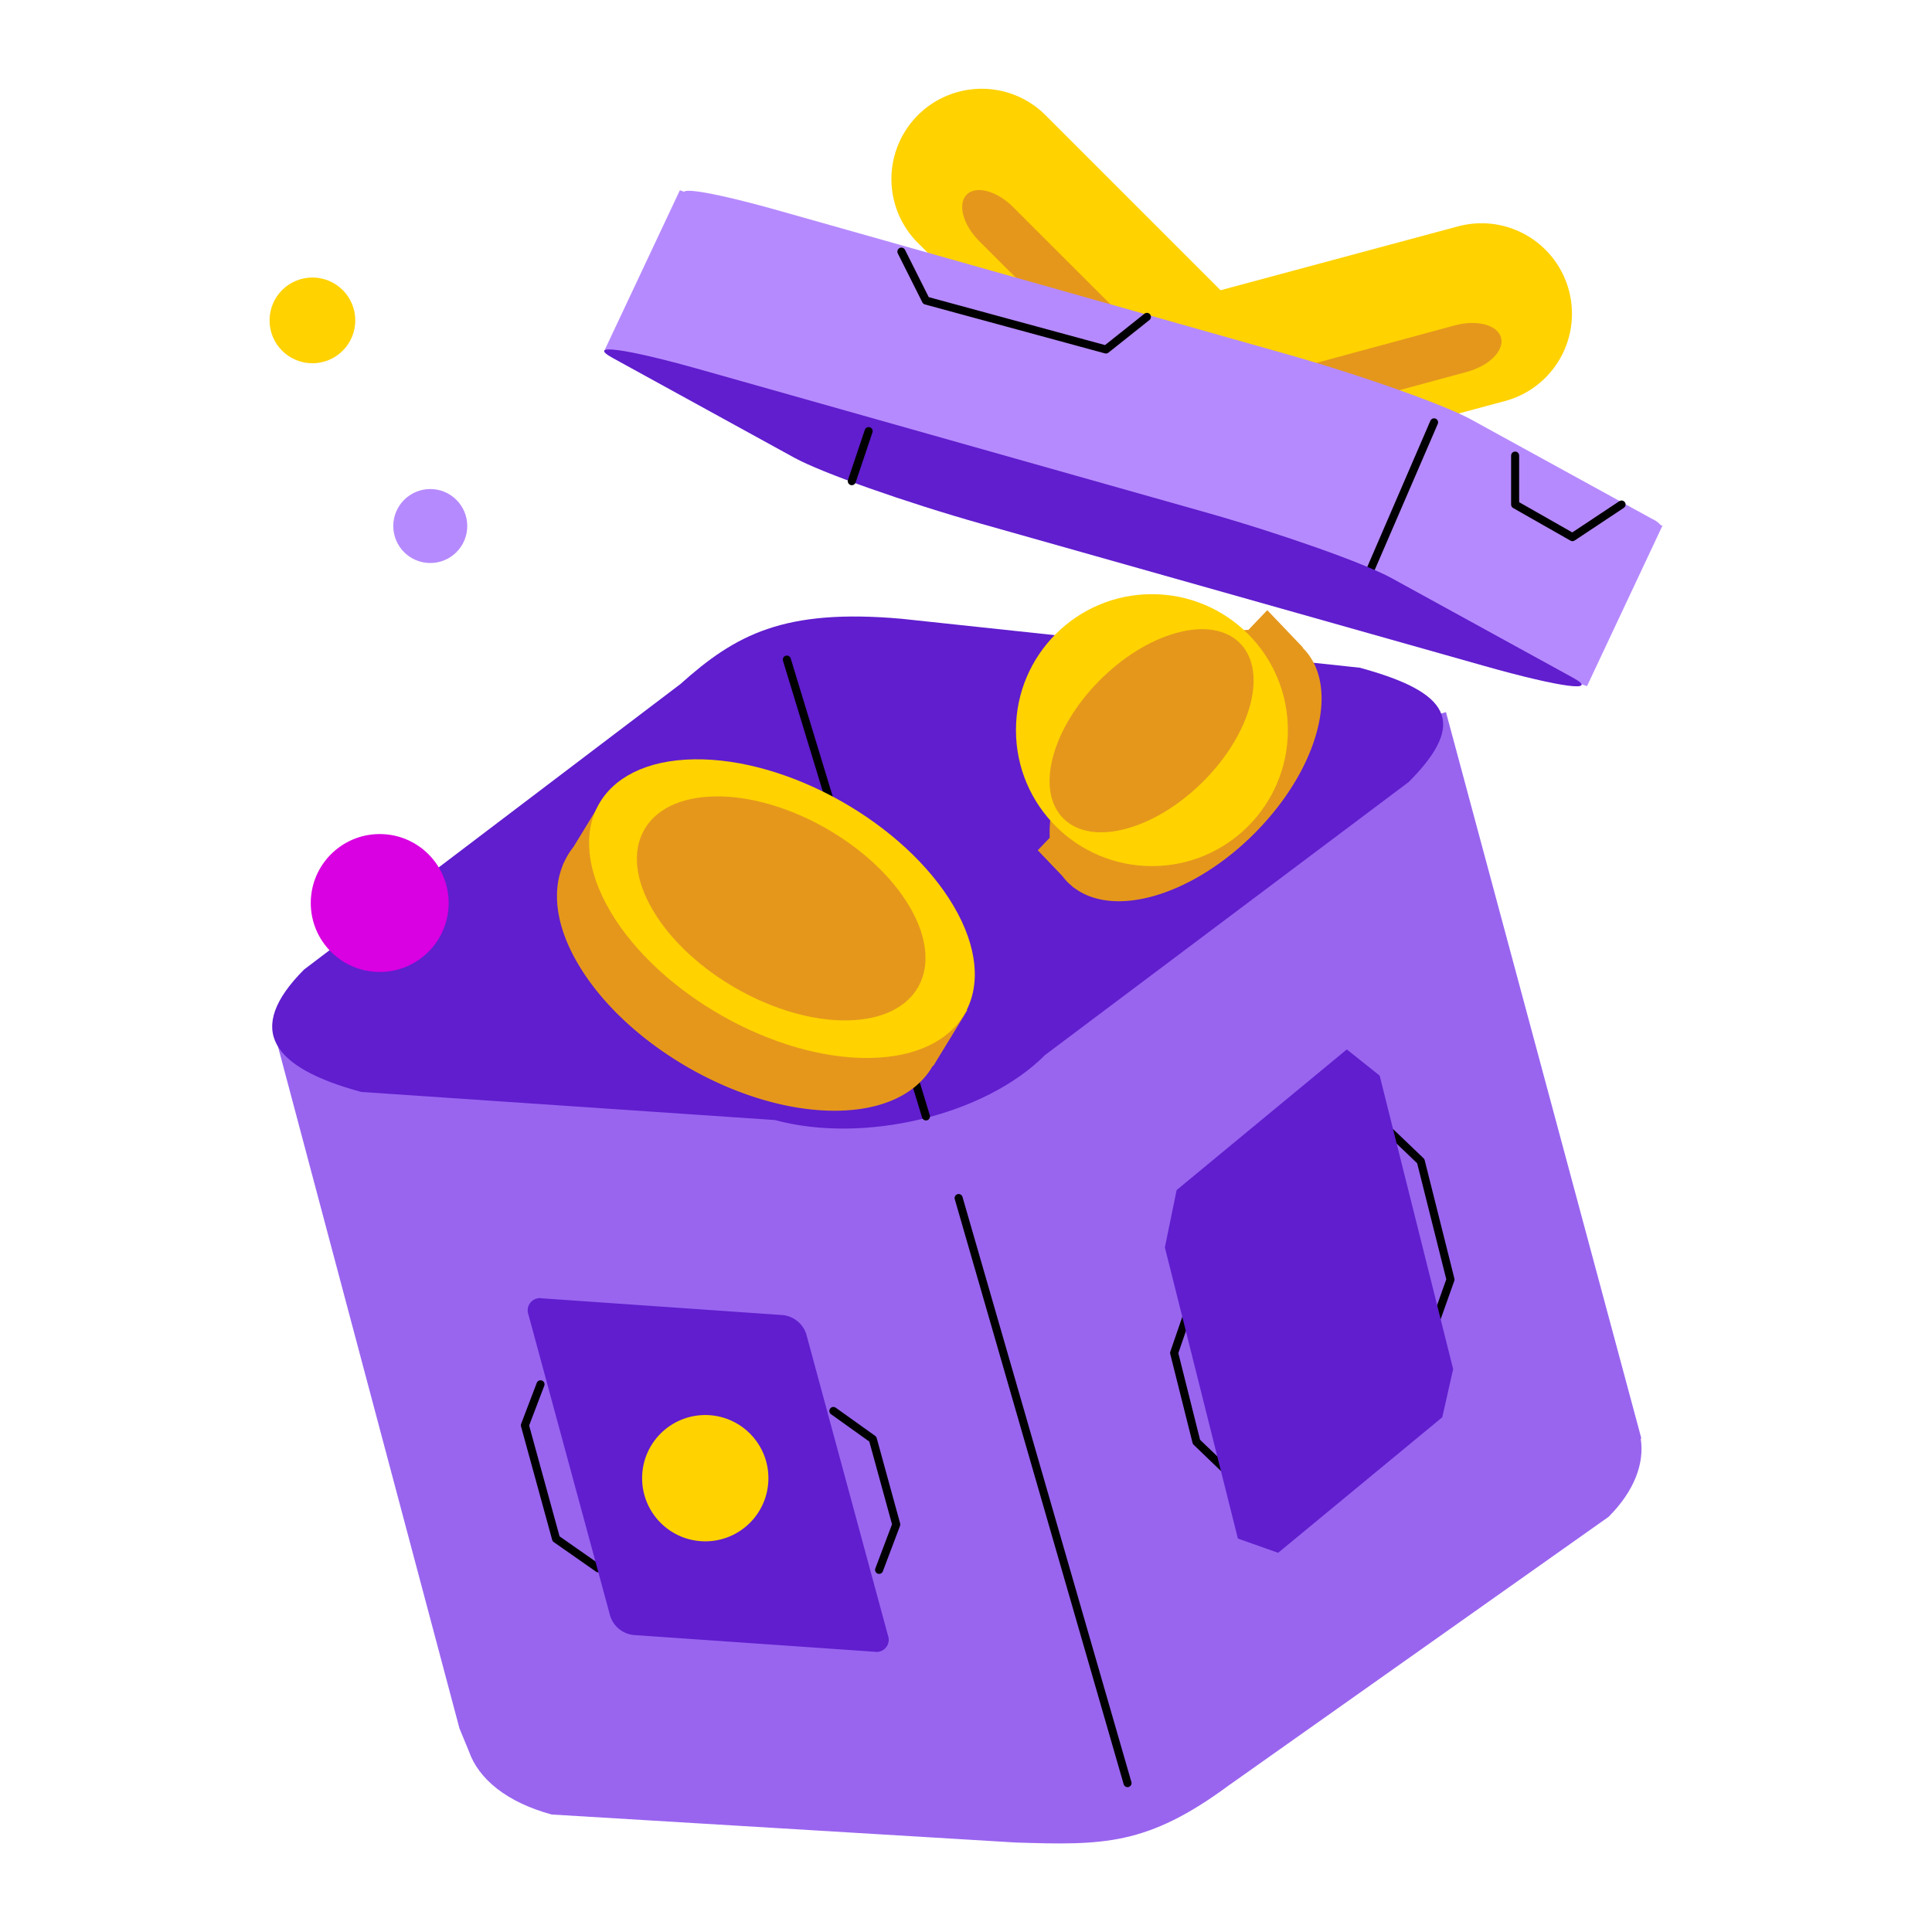
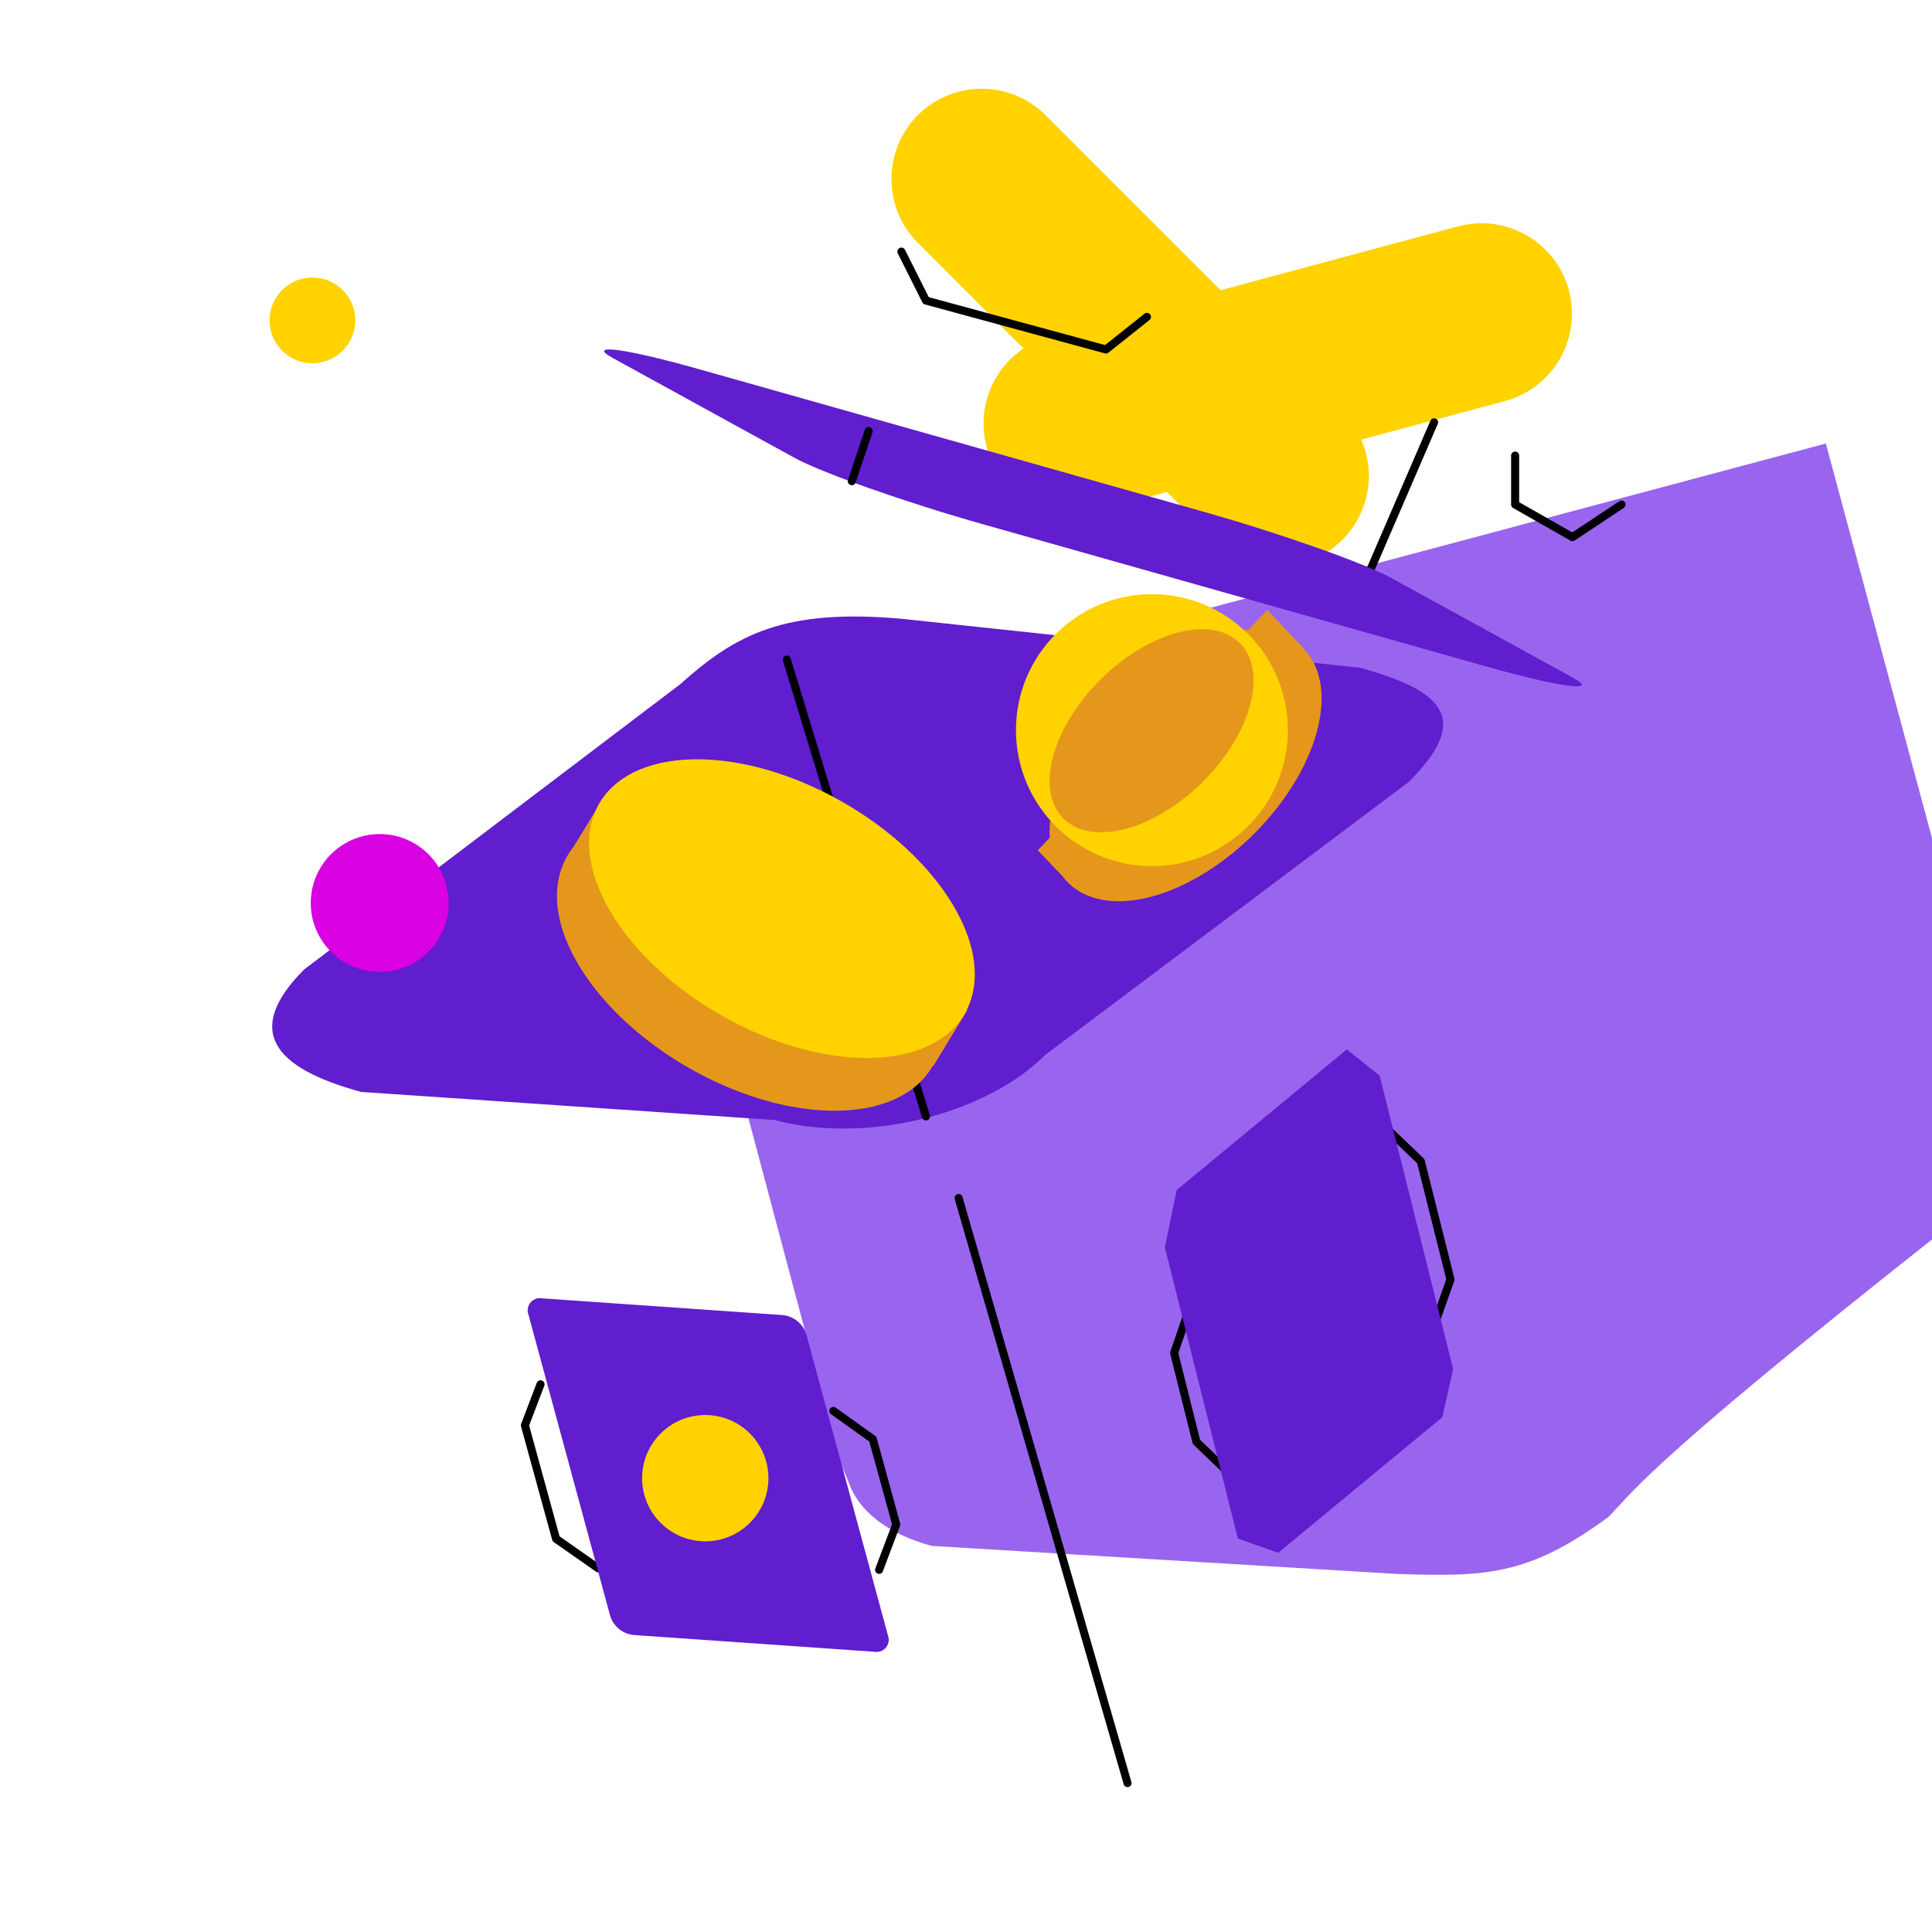
<svg xmlns="http://www.w3.org/2000/svg" id="Rewards" width="240" height="240" viewBox="0 0 240 240">
  <defs>
    <style>
      .cls-1 {
        fill: #9965ef;
      }

      .cls-1, .cls-10, .cls-2, .cls-3, .cls-5, .cls-6, .cls-9 {
        fill-rule: evenodd;
      }

      .cls-2 {
        fill: none;
      }

      .cls-10, .cls-2 {
        stroke: #000;
        stroke-linecap: round;
        stroke-linejoin: round;
        stroke-width: 1px;
      }

      .cls-3 {
        fill: #601ece;
      }

      .cls-4, .cls-6 {
        fill: #ffd200;
      }

      .cls-5 {
        fill: #e5971c;
      }

      .cls-7, .cls-9 {
        fill: #b68aff;
      }

      .cls-8 {
        fill: #d900e1;
      }

      .cls-10 {
        fill: #d0ddde;
      }
    </style>
  </defs>
-   <path id="_1_拷贝_5" data-name="1 拷贝 5" class="cls-1" d="M2257.31,1755.44l-47.19,33.37c-10.13,7.48-15.58,7.43-26.43,7.09l-57.67-3.48c-5.56-1.51-9.08-4.4-10.28-7.84l-1.18-2.86-23.24-87.32,145.79-38.92,24.27,90.22-0.08.02C2261.78,1748.8,2260.52,1752.22,2257.31,1755.44Z" transform="translate(-2057.485 -1567.015)" />
+   <path id="_1_拷贝_5" data-name="1 拷贝 5" class="cls-1" d="M2257.31,1755.44c-10.13,7.48-15.58,7.43-26.43,7.09l-57.67-3.48c-5.56-1.51-9.08-4.4-10.28-7.84l-1.18-2.86-23.24-87.32,145.79-38.92,24.27,90.22-0.08.02C2261.78,1748.8,2260.52,1752.22,2257.31,1755.44Z" transform="translate(-2057.485 -1567.015)" />
  <path id="形状_7970" data-name="形状 7970" class="cls-2" d="M2176.57,1715.84l20.98,72.68" transform="translate(-2057.485 -1567.015)" />
  <g id="组_97" data-name="组 97">
    <path id="形状_1272" data-name="形状 1272" class="cls-2" d="M2161.01,1742.29l4.9,3.5,2.91,10.6-2.13,5.64" transform="translate(-2057.485 -1567.015)" />
    <path id="形状_1273" data-name="形状 1273" class="cls-2" d="M2124.63,1738.98l-1.94,5.09,3.87,14.1,5.25,3.67" transform="translate(-2057.485 -1567.015)" />
    <path id="矩形_1274" data-name="矩形 1274" class="cls-3" d="M2154.74,1730.38l-29.9-2.08a1.519,1.519,0,0,0-1.71,2.02l10.16,37.45a3.425,3.425,0,0,0,2.89,2.35l29.91,2.08a1.516,1.516,0,0,0,1.7-2.02l-10.15-37.45A3.451,3.451,0,0,0,2154.74,1730.38Z" transform="translate(-2057.485 -1567.015)" />
    <circle id="椭圆_1266" data-name="椭圆 1266" class="cls-4" cx="87.61" cy="183.625" r="7.845" />
  </g>
  <g id="right">
    <path id="形状_1272-2" data-name="形状 1272" class="cls-2" d="M2205.29,1729.41l-1.95,5.67,2.77,11.05,4.14,3.98" transform="translate(-2057.485 -1567.015)" />
    <path id="形状_1273-2" data-name="形状 1273" class="cls-2" d="M2230.23,1707.67l3.75,3.59,3.69,14.7-2.13,6" transform="translate(-2057.485 -1567.015)" />
    <path id="矩形_1265" data-name="矩形 1265" class="cls-3" d="M2202.19,1721.97l1.46-7.12,21.14-17.47,4.08,3.25,9.13,36.46-1.35,5.98-20.39,16.84-5-1.77Z" transform="translate(-2057.485 -1567.015)" />
  </g>
  <g id="_1" data-name="1">
    <path id="_1-2" data-name="1" class="cls-3" d="M2095.25,1687.46l46.76-35.47c6.82-6.11,12.81-9.41,27.45-8.11l56.93,6.08c11.1,3.02,13.54,6.71,6.1,14.19l-45.18,33.92c-7.44,7.48-22.47,11.09-33.57,8.08l-51.38-3.49C2091.26,1699.65,2087.81,1694.94,2095.25,1687.46Z" transform="translate(-2057.485 -1567.015)" />
    <path id="形状_7975" data-name="形状 7975" class="cls-2" d="M2155.23,1648.95l17.28,56.75" transform="translate(-2057.485 -1567.015)" />
    <g id="_" data-name="$">
      <path id="矩形_1_拷贝_17" data-name="矩形 1 拷贝 17" class="cls-5" d="M2177.65,1692.51l-4.23,6.93-0.06-.03c-1.91,3.36-5.98,5.49-11.81,5.58-11.78.19-26.21-7.97-32.25-18.22-2.78-4.71-3.27-9.04-1.86-12.37l-0.03-.01,0.15-.26a9.038,9.038,0,0,1,1.16-1.9l2.92-4.78,2.41,1.31a19.512,19.512,0,0,1,5.64-.88c11.77-.18,26.21,7.97,32.24,18.22a20.519,20.519,0,0,1,1.95,4.35Z" transform="translate(-2057.485 -1567.015)" />
      <path id="矩形_1_拷贝_17-2" data-name="矩形 1 拷贝 17" class="cls-6" d="M2175.94,1679.55c-6.04-10.24-20.48-18.4-32.25-18.21s-16.42,8.64-10.39,18.89,20.48,18.4,32.25,18.21S2181.97,1689.8,2175.94,1679.55Z" transform="translate(-2057.485 -1567.015)" />
-       <path id="矩形_1_拷贝_24" data-name="矩形 1 拷贝 24" class="cls-5" d="M2170.47,1679.63c-4.53-7.68-15.34-13.81-24.14-13.68s-12.27,6.45-7.74,14.14,15.33,13.81,24.13,13.68S2174.99,1687.32,2170.47,1679.63Z" transform="translate(-2057.485 -1567.015)" />
    </g>
    <g id="_拷贝" data-name="$ 拷贝">
      <path id="矩形_1_拷贝_17-3" data-name="矩形 1 拷贝 17" class="cls-5" d="M2221.15,1657.59c-2.26,8.98-11.43,18.27-20.48,20.77-4.17,1.14-7.57.63-9.82-1.11l-0.02.02-0.16-.17a6.676,6.676,0,0,1-1.22-1.27l-3.05-3.19,1.49-1.56a14.648,14.648,0,0,1,.48-4.46c2.26-8.98,11.43-18.28,20.48-20.77a15.826,15.826,0,0,1,3.72-.59l2.34-2.45,4.43,4.64-0.04.03C2221.48,1649.61,2222.27,1653.14,2221.15,1657.59Z" transform="translate(-2057.485 -1567.015)" />
      <circle id="矩形_1_拷贝_17-4" data-name="矩形 1 拷贝 17" class="cls-4" cx="143.095" cy="90.7" r="16.89" />
      <path id="矩形_1_拷贝_24-2" data-name="矩形 1 拷贝 24" class="cls-5" d="M2203.62,1645.64c-6.79,1.87-13.67,8.83-15.37,15.54s2.42,10.63,9.21,8.76,13.67-8.82,15.37-15.53S2210.4,1643.77,2203.62,1645.64Z" transform="translate(-2057.485 -1567.015)" />
    </g>
  </g>
-   <circle id="椭圆_42" data-name="椭圆 42" class="cls-7" cx="53.45" cy="65.345" r="4.595" />
  <circle id="椭圆_43" data-name="椭圆 43" class="cls-4" cx="38.81" cy="39.8" r="5.325" />
  <circle id="椭圆_44" data-name="椭圆 44" class="cls-8" cx="47.17" cy="112.175" r="8.565" />
  <g id="top">
    <path id="圆角矩形_3948_拷贝_2" data-name="圆角矩形 3948 拷贝 2" class="cls-6" d="M2244.42,1616.84l-17.84,4.79a11.212,11.212,0,0,1-18.18,12.45l-5.95-5.95-8.66,2.33a11.22,11.22,0,0,1-9.16-20.15l-13.18-13.18a11.215,11.215,0,0,1,15.86-15.86l21.8,21.8,29.52-7.94A11.234,11.234,0,0,1,2244.42,1616.84Z" transform="translate(-2057.485 -1567.015)" />
-     <path id="圆角矩形_1" data-name="圆角矩形 1" class="cls-5" d="M2183.35,1592.75l17.52,17.51c2.03,2.03,2.73,4.61,1.56,5.78s-3.75.47-5.78-1.56l-17.52-17.51c-2.02-2.03-2.72-4.61-1.56-5.78S2181.33,1590.72,2183.35,1592.75Zm54.84,14.69-23.88,6.47c-2.76.75-4.66,2.65-4.24,4.24s3,2.28,5.77,1.53l23.87-6.47c2.77-.75,4.66-2.65,4.24-4.24S2240.95,1606.69,2238.19,1607.44Z" transform="translate(-2057.485 -1567.015)" />
-     <path id="圆角矩形_1268_拷贝" data-name="圆角矩形 1268 拷贝" class="cls-9" d="M2264,1632.32l-9.37,19.93-122.07-41.67,9.38-19.93,0.52,0.18c0.51-.44,4.99.43,11.96,2.4l62.52,17.67c9.45,2.67,19.87,6.35,23.28,8.22l22.53,12.37a2.979,2.979,0,0,1,1.04.76Z" transform="translate(-2057.485 -1567.015)" />
    <path id="形状_1431" data-name="形状 1431" class="cls-2" d="M2245.7,1623.61v6.08l7.12,4.05,6.1-4.05" transform="translate(-2057.485 -1567.015)" />
    <path id="形状_1291" data-name="形状 1291" class="cls-2" d="M2169.46,1598.27l3.05,6.08,22.36,6.08,5.09-4.05" transform="translate(-2057.485 -1567.015)" />
    <path id="形状_1292" data-name="形状 1292" class="cls-10" d="M2235.63,1619.48l-8.03,18.6" transform="translate(-2057.485 -1567.015)" />
    <path id="圆角矩形_1268" data-name="圆角矩形 1268" class="cls-3" d="M2144.55,1612.94l62.53,17.67c9.45,2.67,19.87,6.35,23.27,8.22l22.53,12.37c3.41,1.87-1.49,1.23-10.94-1.44l-62.52-17.67c-9.45-2.67-19.87-6.35-23.27-8.22l-22.54-12.38C2130.21,1609.62,2135.11,1610.27,2144.55,1612.94Z" transform="translate(-2057.485 -1567.015)" />
    <path id="形状_7974" data-name="形状 7974" class="cls-2" d="M2165.39,1620.57l-2.09,6.22" transform="translate(-2057.485 -1567.015)" />
  </g>
</svg>